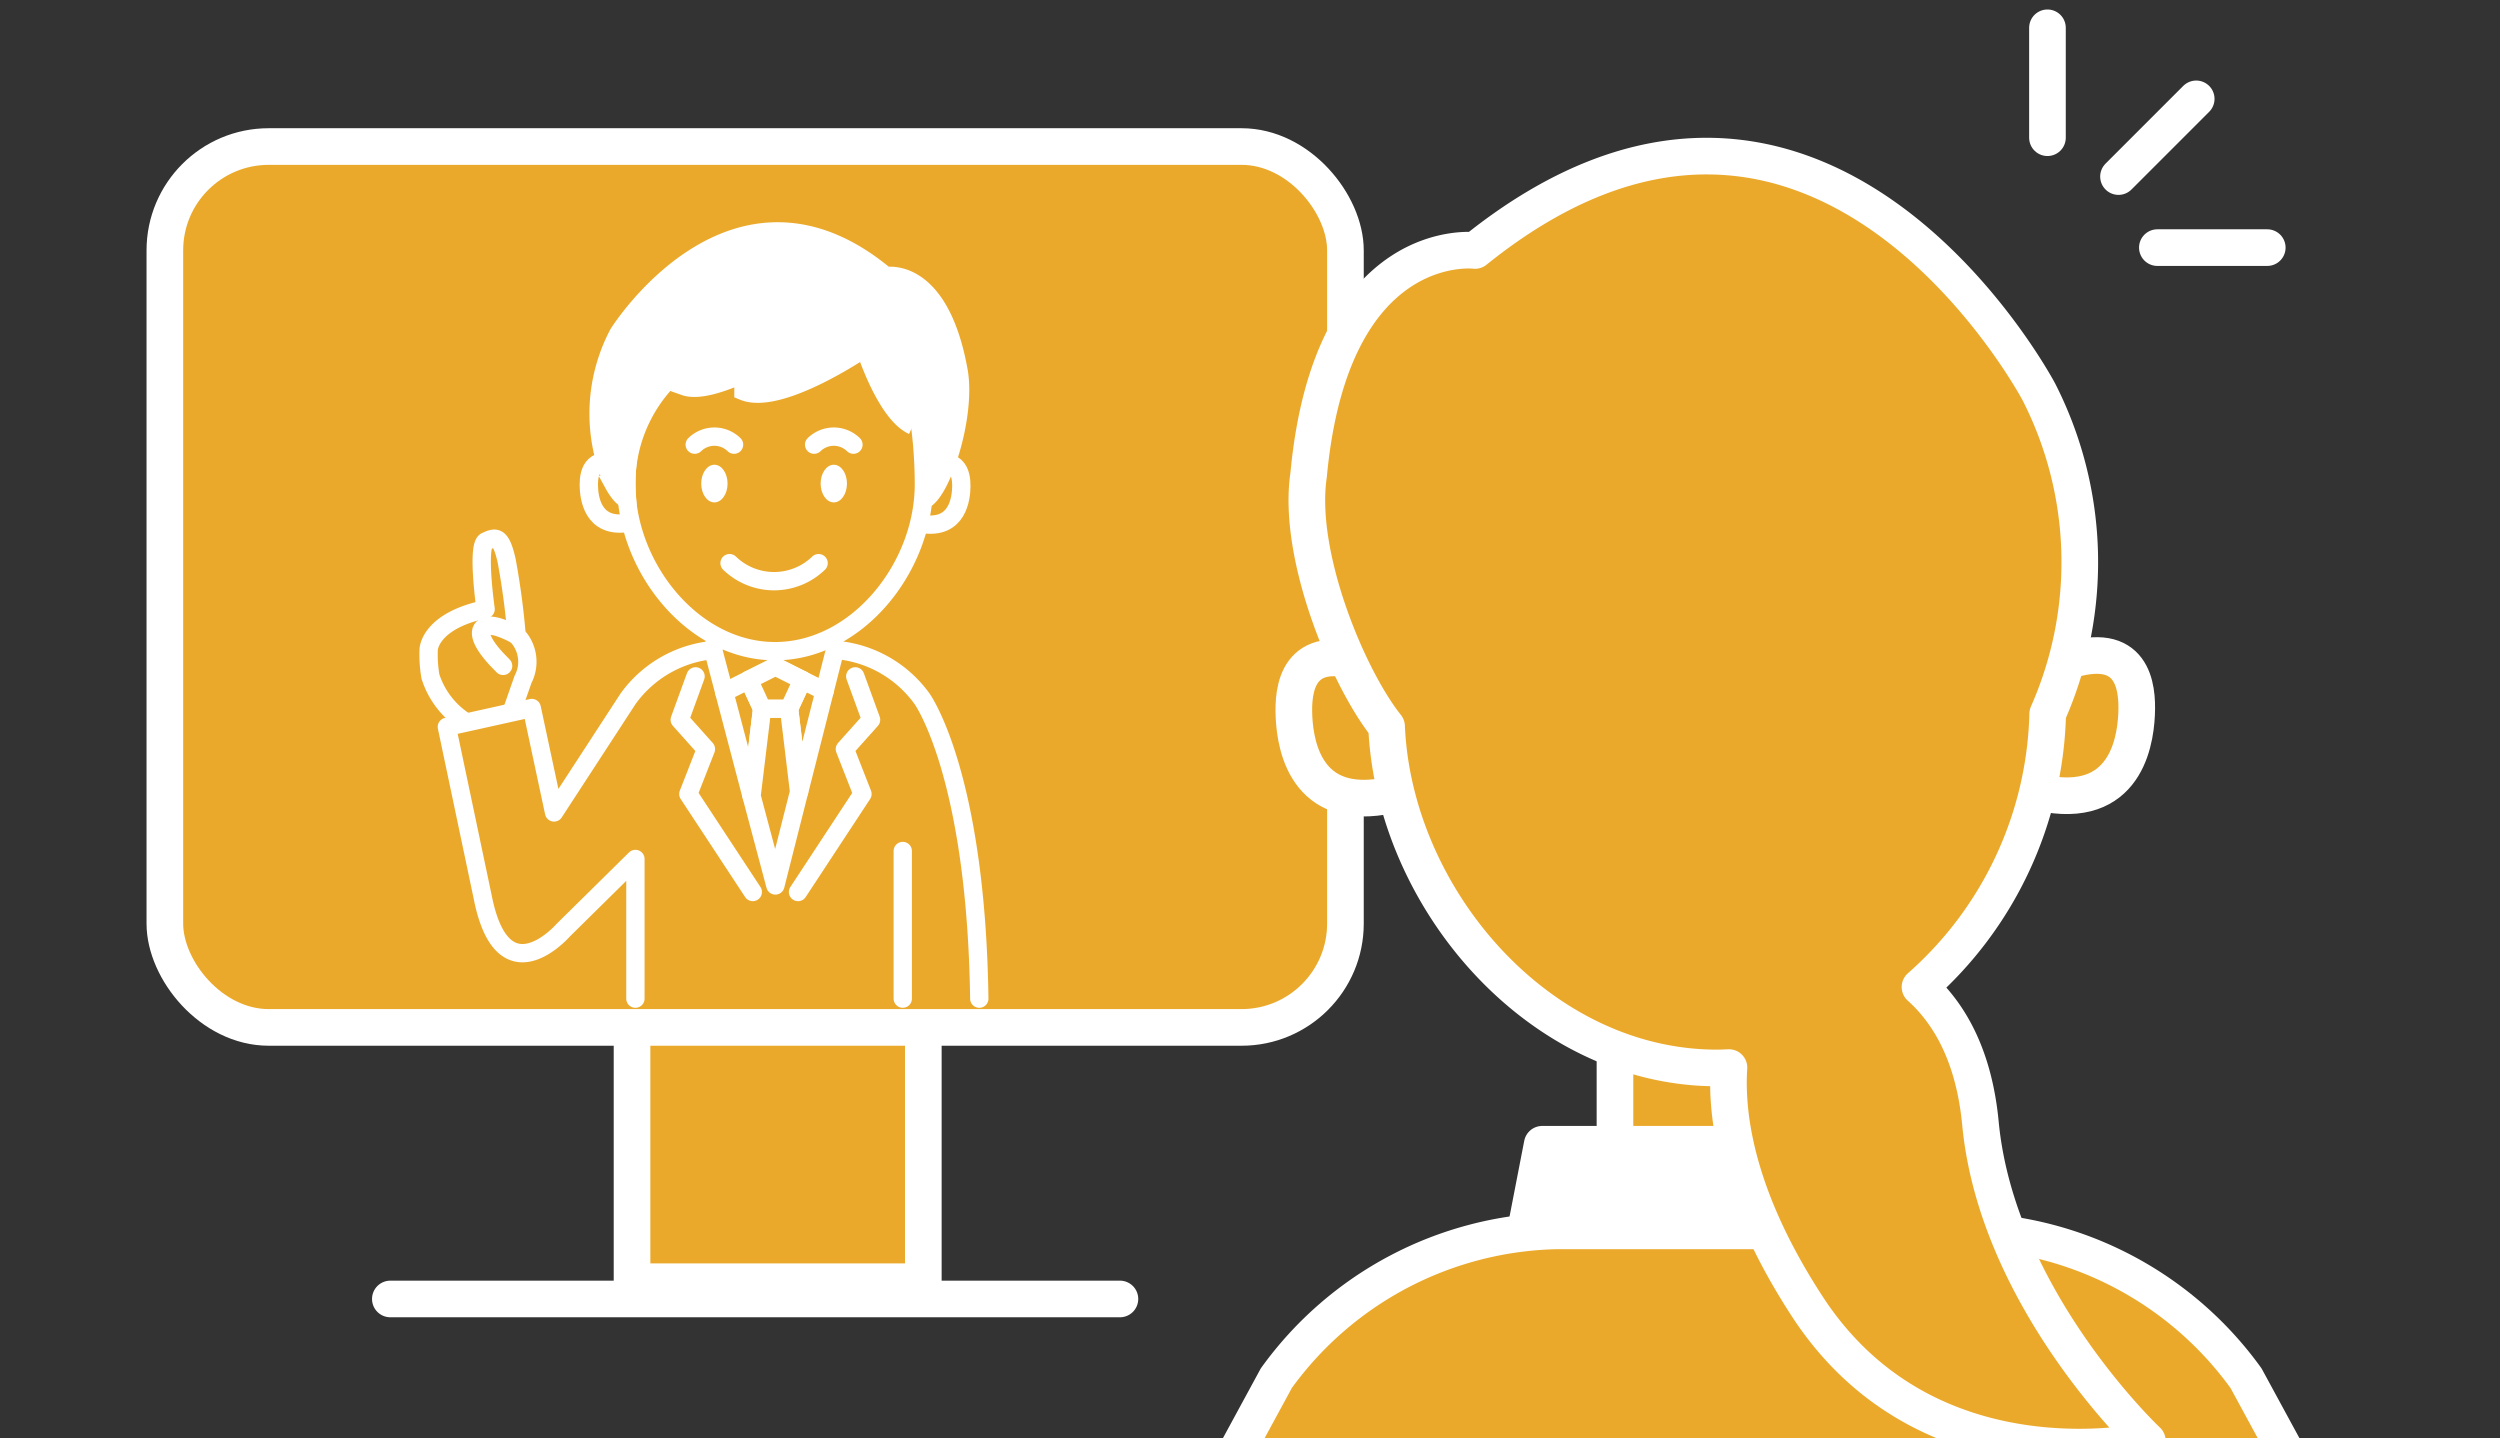
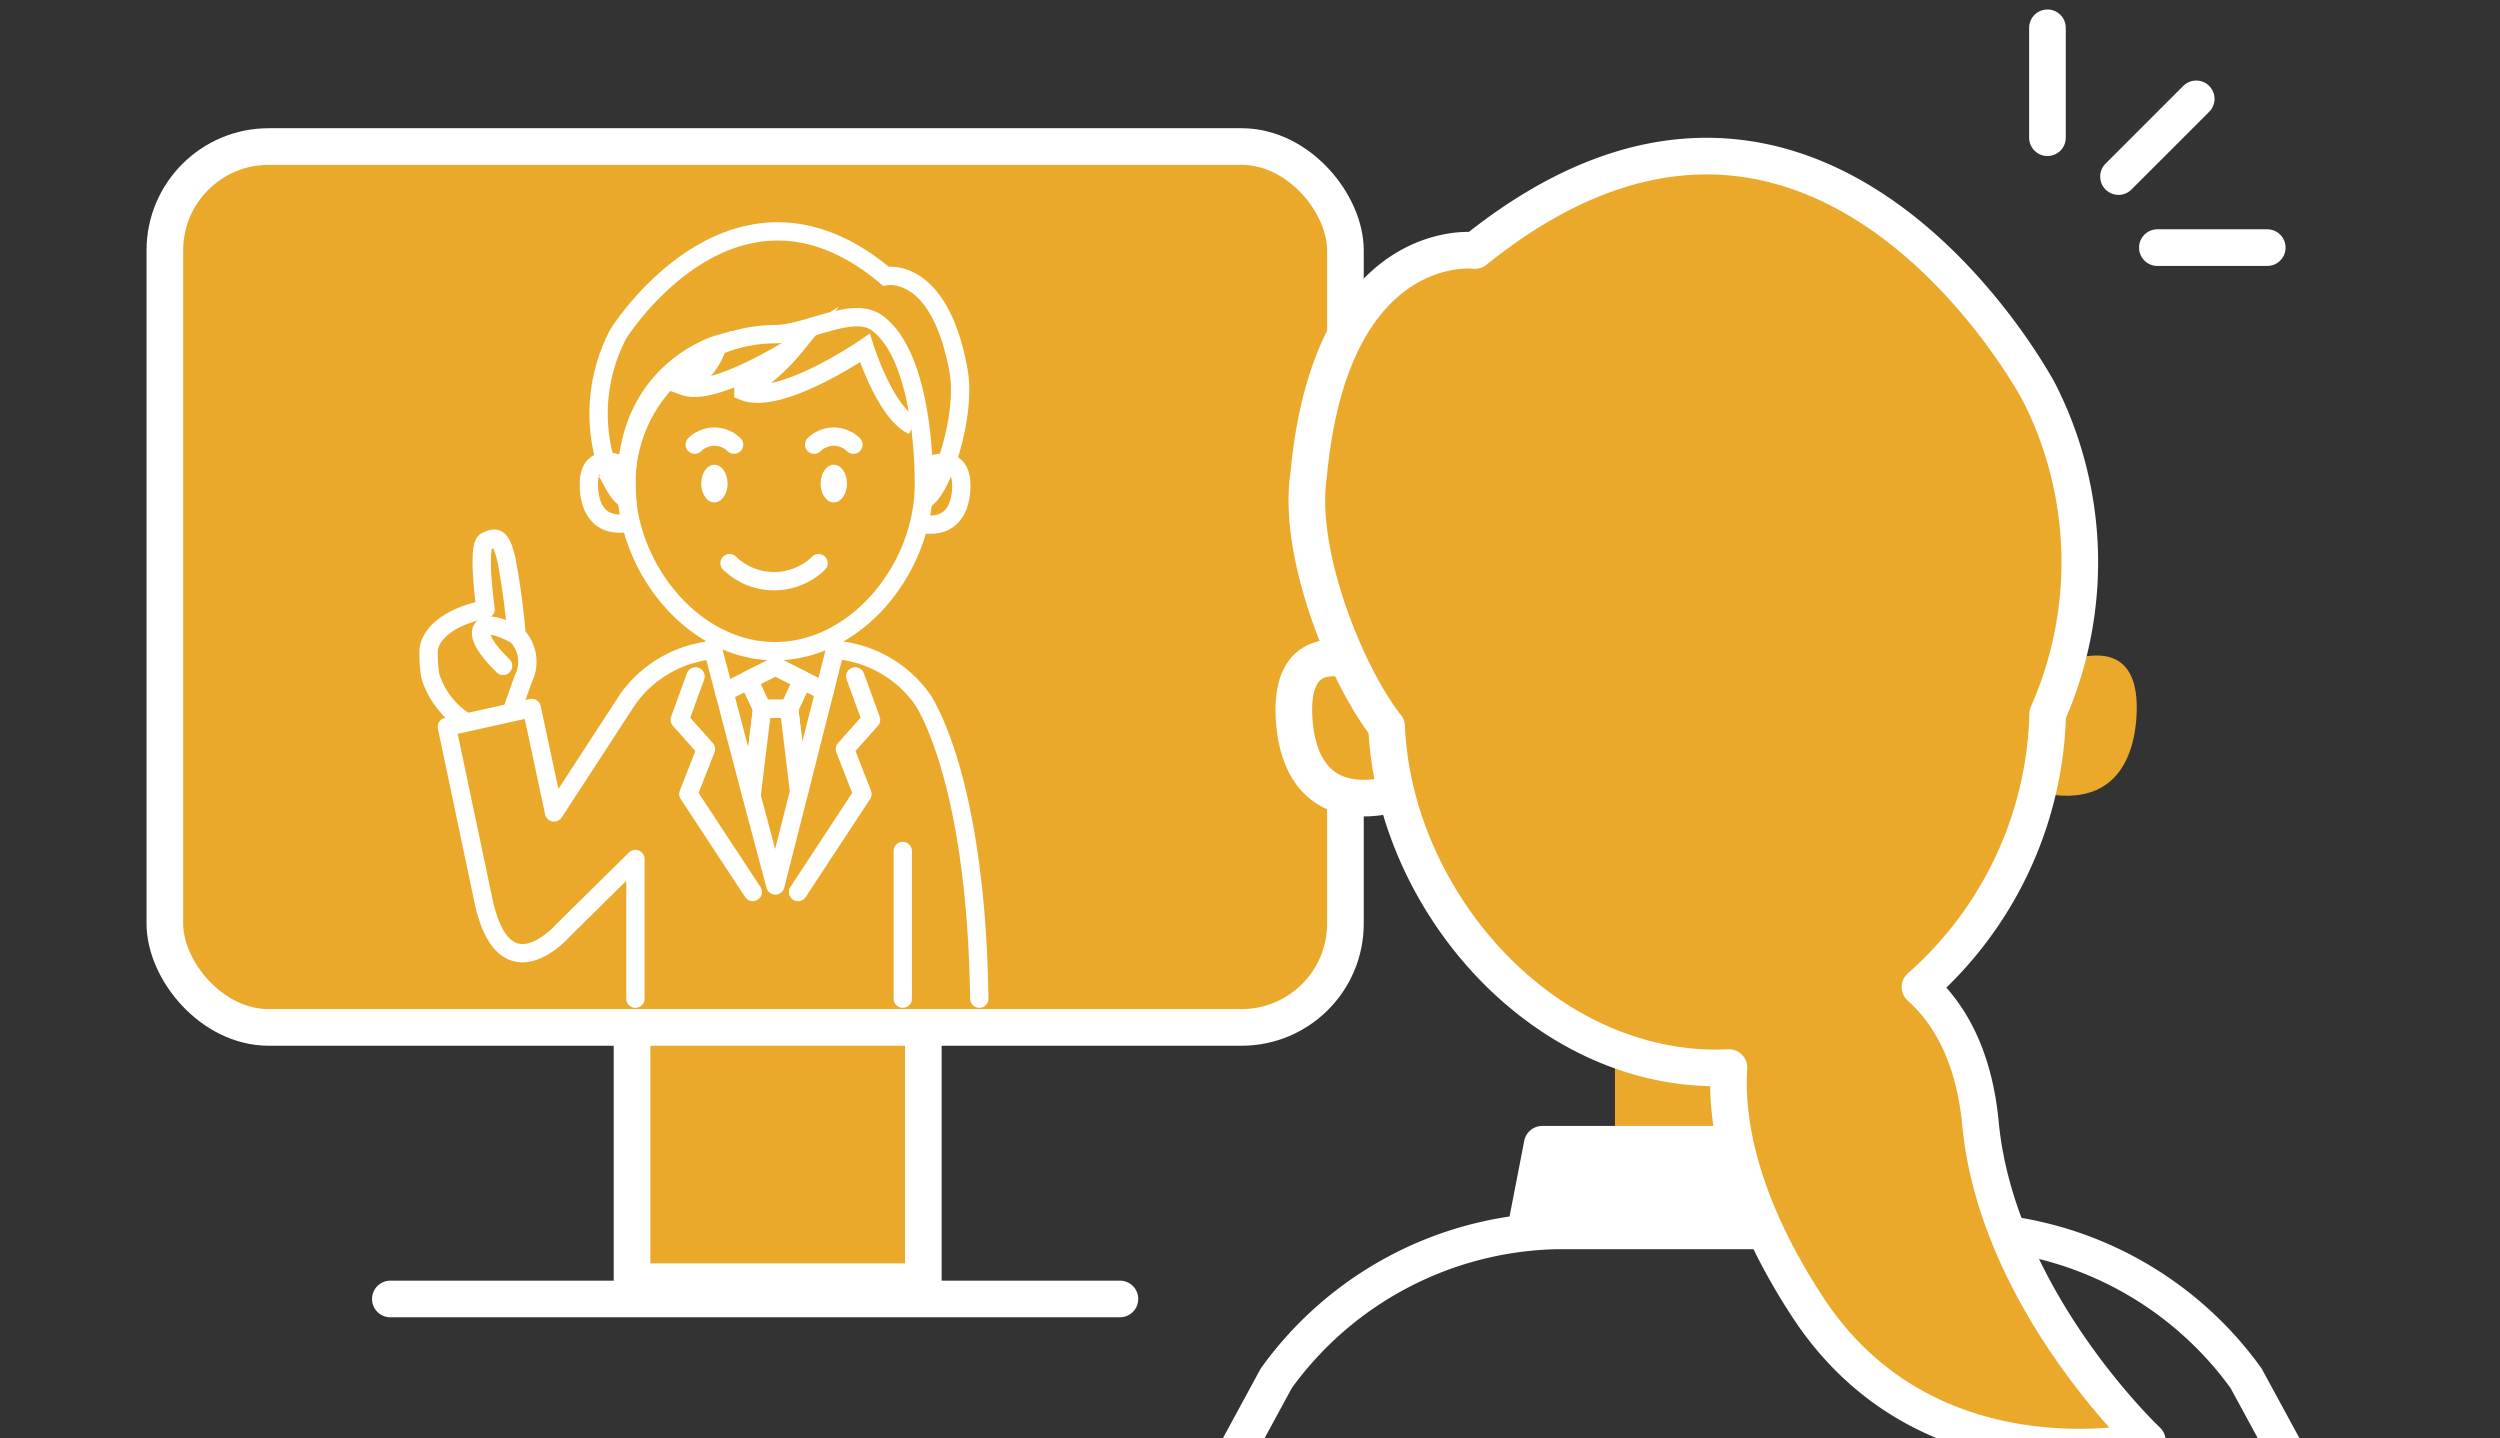
<svg xmlns="http://www.w3.org/2000/svg" width="136.484" height="78.518" viewBox="0 0 136.484 78.518">
  <rect x="0" y="0" width="136.484" height="78.518" fill="#333333" stroke="none" />
  <defs>
    <clipPath id="clip-path">
      <rect x="23" y="25" width="136.484" height="78.518" fill="none" />
    </clipPath>
  </defs>
  <g id="Group_283" data-name="Group 283" transform="translate(-890.722 -8570.982)">
    <g id="Scroll_Group_1" data-name="Scroll Group 1" transform="translate(867.722 8545.982)" clip-path="url(#clip-path)" style="isolation: isolate">
      <g id="Group_119" data-name="Group 119" transform="translate(-1070.541 -8414.541)">
        <rect id="Rectangle_585" data-name="Rectangle 585" width="15.902" height="48.09" transform="translate(1128.046 8461.423)" fill="#eba92b" />
        <rect id="Rectangle_586" data-name="Rectangle 586" width="15.902" height="48.09" transform="translate(1128.046 8461.423)" fill="none" stroke="#fff" stroke-linecap="round" stroke-linejoin="round" stroke-width="2" />
        <rect id="Rectangle_587" data-name="Rectangle 587" width="64.452" height="48.09" rx="5.669" transform="translate(1102.541 8447.541)" fill="#eba92b" />
        <rect id="Rectangle_588" data-name="Rectangle 588" width="64.452" height="48.09" rx="5.669" transform="translate(1102.541 8447.541)" fill="none" stroke="#fff" stroke-linecap="round" stroke-linejoin="round" stroke-width="2" />
        <line id="Line_37" data-name="Line 37" x2="39.831" transform="translate(1114.851 8510.456)" fill="none" stroke="#fff" stroke-linecap="round" stroke-linejoin="round" stroke-width="2" />
        <path id="Path_777" data-name="Path 777" d="M38.993,148.641c-1.084,0-1.477-.736-.871-1.636l7.473-11.1a4.155,4.155,0,0,1,3.073-1.636H82.789a4.155,4.155,0,0,1,3.073,1.636l7.473,11.1c.605.9.214,1.636-.871,1.636Z" transform="translate(1083.302 8385.854)" fill="#eba92b" />
-         <path id="Path_778" data-name="Path 778" d="M38.993,148.641c-1.084,0-1.477-.736-.871-1.636l7.473-11.1a4.155,4.155,0,0,1,3.073-1.636H82.789a4.155,4.155,0,0,1,3.073,1.636l7.473,11.1c.605.9.214,1.636-.871,1.636Z" transform="translate(1083.302 8385.854)" fill="none" stroke="#fff" stroke-linecap="round" stroke-linejoin="round" stroke-width="2" />
        <path id="Path_779" data-name="Path 779" d="M162.551,99.839s-.3,2.041-.8,4.984a9.987,9.987,0,0,1-9.131,0c-.506-2.943-.8-4.984-.8-4.984V95.594h10.738Z" transform="translate(1029.888 8401.235)" fill="#eba92b" />
-         <path id="Path_780" data-name="Path 780" d="M162.551,99.839s-.3,2.041-.8,4.984a9.987,9.987,0,0,1-9.131,0c-.506-2.943-.8-4.984-.8-4.984V95.594h10.738Z" transform="translate(1029.888 8401.235)" fill="none" stroke="#fff" stroke-linecap="round" stroke-linejoin="round" stroke-width="2" />
        <path id="Path_781" data-name="Path 781" d="M123.439,55.979c-4.124-1.747-4.625.69-4.608,2.3.015,1.464.416,5.395,4.852,4.663l.312-.1" transform="translate(1045.345 8420.083)" fill="#eba92b" />
        <path id="Path_782" data-name="Path 782" d="M123.439,55.979c-4.124-1.747-4.625.69-4.608,2.3.015,1.464.416,5.395,4.852,4.663l.312-.1" transform="translate(1045.345 8420.083)" fill="none" stroke="#fff" stroke-linecap="round" stroke-linejoin="round" stroke-width="2" />
        <path id="Path_783" data-name="Path 783" d="M196.274,55.731c4.124-1.747,4.625.69,4.608,2.3-.015,1.464-.416,5.395-4.852,4.663l-.312-.1" transform="translate(1009.312 8420.2)" fill="#eba92b" />
-         <path id="Path_784" data-name="Path 784" d="M196.274,55.731c4.124-1.747,4.625.69,4.608,2.3-.015,1.464-.416,5.395-4.852,4.663l-.312-.1" transform="translate(1009.312 8420.2)" fill="none" stroke="#fff" stroke-linecap="round" stroke-linejoin="round" stroke-width="2" />
        <path id="Path_785" data-name="Path 785" d="M163.209,110.148l-.8-4.8H143.528l-.936,4.823" transform="translate(1034.209 8396.662)" fill="#fff" />
        <path id="Path_786" data-name="Path 786" d="M163.209,110.148l-.8-4.8H143.528l-.936,4.823" transform="translate(1034.209 8396.662)" fill="none" stroke="#fff" stroke-linecap="round" stroke-linejoin="round" stroke-width="2" />
        <path id="Path_787" data-name="Path 787" d="M71.491,145.082s-8.862-5.557-14.9,1.455c0,0-2.764,2.072,5.215,9.309a5.842,5.842,0,0,1,1.473,3.281c0,1.665,6.877-4.518,6.877-4.518a10.185,10.185,0,0,0,4.949-7.485c.491-6.382-4.825-2.907-4.825-2.907" transform="translate(1074.73 8379.021)" fill="#eba92b" />
        <path id="Path_788" data-name="Path 788" d="M71.491,145.082s-8.862-5.557-14.9,1.455c0,0-2.764,2.072,5.215,9.309a5.842,5.842,0,0,1,1.473,3.281c0,1.665,6.877-4.518,6.877-4.518a10.185,10.185,0,0,0,4.949-7.485c.491-6.382-4.825-2.907-4.825-2.907" transform="translate(1074.73 8379.021)" fill="none" stroke="#fff" stroke-linecap="round" stroke-linejoin="round" stroke-width="2" />
-         <path id="Path_789" data-name="Path 789" d="M140.138,166.416l1.313-21.61v.033l7.391,12.7c3.26,5.421,6.306,7.5,8.921,7.859a6.482,6.482,0,0,0,3.607-.464c4.576-2.288,1.44-9.565,1.44-9.565l-17.971-33.084a19.376,19.376,0,0,0-15.207-8.041H107.111A19.376,19.376,0,0,0,91.9,122.282l-13.357,24.6-4.094-6.143C70.392,136.2,63.4,142.7,63.4,142.7l6.8,17.164s7.878,14,17.7-2.329l7.391-12.7v-.033l1.313,21.61" transform="translate(1071.321 8392.497)" fill="#eba92b" />
        <path id="Path_790" data-name="Path 790" d="M140.138,166.416l1.313-21.61v.033l7.391,12.7c3.26,5.421,6.306,7.5,8.921,7.859a6.482,6.482,0,0,0,3.607-.464c4.576-2.288,1.44-9.565,1.44-9.565l-17.971-33.084a19.376,19.376,0,0,0-15.207-8.041H107.111A19.376,19.376,0,0,0,91.9,122.282l-13.357,24.6-4.094-6.143C70.392,136.2,63.4,142.7,63.4,142.7l6.8,17.164s7.878,14,17.7-2.329l7.391-12.7v-.033l1.313,21.61" transform="translate(1071.321 8392.497)" fill="none" stroke="#fff" stroke-linecap="round" stroke-linejoin="round" stroke-width="2" />
        <path id="Path_791" data-name="Path 791" d="M156.944,56.625c-.358-3.763-1.745-6.051-3.3-7.446a20.532,20.532,0,0,0,6.971-14.906l0-.006a20.456,20.456,0,0,0-.483-17.581S148.077-6.1,129.35,8.968c0,0-7.849-.967-9.083,12.253-.655,4.363,2.139,11.075,4.255,13.727.4,9.391,8.322,18.649,18.037,18.649.219,0,.437-.011.654-.02-.172,2.66.413,7.11,4.278,13.043,6.57,10.084,18.563,7.334,18.563,7.334s-8.194-7.7-9.111-17.329" transform="translate(1044.717 8444.247)" fill="#eba92b" />
        <path id="Path_792" data-name="Path 792" d="M156.944,56.625c-.358-3.763-1.745-6.051-3.3-7.446a20.532,20.532,0,0,0,6.971-14.906l0-.006a20.456,20.456,0,0,0-.483-17.581S148.077-6.1,129.35,8.968c0,0-7.849-.967-9.083,12.253-.655,4.363,2.139,11.075,4.255,13.727.4,9.391,8.322,18.649,18.037,18.649.219,0,.437-.011.654-.02-.172,2.66.413,7.11,4.278,13.043,6.57,10.084,18.563,7.334,18.563,7.334S157.861,66.251,156.944,56.625Z" transform="translate(1044.717 8444.247)" fill="none" stroke="#fff" stroke-linecap="round" stroke-linejoin="round" stroke-width="2" />
        <path id="Path_793" data-name="Path 793" d="M34.448,52.625l.635-1.813a2.077,2.077,0,0,0-.349-2.414,40.927,40.927,0,0,0-.542-4.063c-.316-1.41-.608-1.3-1.126-1.068s-.024,3.707-.024,3.707c-3.071.65-3.108,2.2-3.108,2.2a7.022,7.022,0,0,0,.095,1.473A4.589,4.589,0,0,0,32,53.164" transform="translate(1087.01 8425.823)" fill="#eba92b" />
        <path id="Path_794" data-name="Path 794" d="M34.448,52.625l.635-1.813a2.077,2.077,0,0,0-.349-2.414,40.927,40.927,0,0,0-.542-4.063c-.316-1.41-.608-1.3-1.126-1.068s-.024,3.707-.024,3.707c-3.071.65-3.108,2.2-3.108,2.2a7.022,7.022,0,0,0,.095,1.473A4.589,4.589,0,0,0,32,53.164" transform="translate(1087.01 8425.823)" fill="none" stroke="#fff" stroke-linecap="round" stroke-linejoin="round" stroke-width="1" />
        <path id="Path_795" data-name="Path 795" d="M36.526,54.259c-1.125-1.1-1.459-1.872-1.021-2.129.489-.288,1.757.456,1.757.456" transform="translate(1084.482 8421.635)" fill="none" stroke="#fff" stroke-linecap="round" stroke-linejoin="round" stroke-width="1" />
        <path id="Path_796" data-name="Path 796" d="M42.1,73.572V65.948l-3.935,3.881s-3.293,3.8-4.4-1.794l-1.958-9.3,4.634-1.029,1.218,5.7L41.7,57.2a6.473,6.473,0,0,1,5.082-2.687h5.882A6.473,6.473,0,0,1,57.748,57.2s2.951,4.082,3.126,16.373" transform="translate(1086.13 8420.488)" fill="#eba92b" />
        <path id="Path_797" data-name="Path 797" d="M42.1,73.572V65.948l-3.935,3.881s-3.293,3.8-4.4-1.794l-1.958-9.3,4.634-1.029,1.218,5.7L41.7,57.2a6.473,6.473,0,0,1,5.082-2.687h5.882A6.473,6.473,0,0,1,57.748,57.2s2.951,4.082,3.126,16.373" transform="translate(1086.13 8420.488)" fill="none" stroke="#fff" stroke-linecap="round" stroke-linejoin="round" stroke-width="1" />
        <path id="Path_798" data-name="Path 798" d="M48.431,35.469c-1.823-.772-2.044.3-2.037,1.019.007.647.183,2.384,2.145,2.061l.138-.045" transform="translate(1079.292 8429.537)" fill="#eba92b" />
        <path id="Path_799" data-name="Path 799" d="M48.431,35.469c-1.823-.772-2.044.3-2.037,1.019.007.647.183,2.384,2.145,2.061l.138-.045" transform="translate(1079.292 8429.537)" fill="none" stroke="#fff" stroke-linecap="round" stroke-linejoin="round" stroke-width="1" />
        <path id="Path_800" data-name="Path 800" d="M80.621,35.579c1.823-.772,2.044.306,2.037,1.019-.007.647-.183,2.384-2.145,2.061l-.138-.045" transform="translate(1063.366 8429.485)" fill="#eba92b" />
        <path id="Path_801" data-name="Path 801" d="M80.621,35.579c1.823-.772,2.044.306,2.037,1.019-.007.647-.183,2.384-2.145,2.061l-.138-.045" transform="translate(1063.366 8429.485)" fill="none" stroke="#fff" stroke-linecap="round" stroke-linejoin="round" stroke-width="1" />
        <line id="Line_38" data-name="Line 38" y2="8.06" transform="translate(1142.826 8486)" fill="none" stroke="#fff" stroke-linecap="round" stroke-linejoin="round" stroke-width="1" />
        <path id="Path_802" data-name="Path 802" d="M56.6,57.271l-.864,2.37,1.43,1.6-.96,2.452,3.518,5.351" transform="translate(1074.914 8419.195)" fill="none" stroke="#fff" stroke-linecap="round" stroke-linejoin="round" stroke-width="1" />
        <path id="Path_803" data-name="Path 803" d="M64.047,55.217l-.725,1.562.547,4.537,1.319-5.208.645-2.546-.139-1.1H59.384l-.2,1.14,2.089,7.951.577-4.769-.728-1.572" transform="translate(1073.299 8421.45)" fill="#eba92b" />
        <path id="Path_804" data-name="Path 804" d="M64.047,55.217l-.725,1.562.547,4.537,1.319-5.208.645-2.546-.139-1.1H59.384l-.2,1.14,2.089,7.951.577-4.769-.728-1.572" transform="translate(1073.299 8421.45)" fill="none" stroke="#fff" stroke-linecap="round" stroke-linejoin="round" stroke-width="1" />
        <path id="Path_805" data-name="Path 805" d="M60.312,57.661l2.792-1.4,2.685,1.346" transform="translate(1072.77 8419.668)" fill="#fff" />
        <path id="Path_806" data-name="Path 806" d="M60.312,57.661l2.792-1.4,2.685,1.346" transform="translate(1072.77 8419.668)" fill="none" stroke="#fff" stroke-linecap="round" stroke-linejoin="round" stroke-width="1" />
        <path id="Path_807" data-name="Path 807" d="M63.692,60.59l-.577,4.769,1.3,4.883,1.295-5.116-.547-4.537Z" transform="translate(1071.456 8417.64)" fill="#eba92b" />
        <path id="Path_808" data-name="Path 808" d="M63.692,60.59l-.577,4.769,1.3,4.883,1.295-5.116-.547-4.537Z" transform="translate(1071.456 8417.64)" fill="none" stroke="#fff" stroke-linecap="round" stroke-linejoin="round" stroke-width="1" />
        <path id="Path_809" data-name="Path 809" d="M62.831,56.99l.728,1.571h1.473L65.757,57l-1.472-.739Z" transform="translate(1071.589 8419.668)" fill="#eba92b" />
        <path id="Path_810" data-name="Path 810" d="M62.831,56.99l.728,1.571h1.473L65.757,57l-1.472-.739Z" transform="translate(1071.589 8419.668)" fill="none" stroke="#fff" stroke-linecap="round" stroke-linejoin="round" stroke-width="1" />
        <path id="Path_811" data-name="Path 811" d="M71.014,57.271l.864,2.37-1.43,1.6.96,2.452L67.89,69.045" transform="translate(1069.218 8419.195)" fill="none" stroke="#fff" stroke-linecap="round" stroke-linejoin="round" stroke-width="1" />
        <path id="Path_812" data-name="Path 812" d="M66.491,29.5c0,4.527-3.638,9.107-8.125,9.107s-8.125-4.581-8.125-9.107a8.161,8.161,0,0,1,8.125-8.2c1.734,0,4.224-1.562,5.544-.628C66,22.159,66.491,26.724,66.491,29.5" transform="translate(1077.489 8436.484)" fill="#eba92b" />
        <path id="Path_813" data-name="Path 813" d="M66.491,29.5c0,4.527-3.638,9.107-8.125,9.107s-8.125-4.581-8.125-9.107a8.161,8.161,0,0,1,8.125-8.2c1.734,0,4.224-1.562,5.544-.628C66,22.159,66.491,26.724,66.491,29.5Z" transform="translate(1077.489 8436.484)" fill="none" stroke="#fff" stroke-linecap="round" stroke-linejoin="round" stroke-width="1" />
-         <path id="Path_814" data-name="Path 814" d="M64.557,22.158c-1.5-.682-2.619-4.239-2.619-4.239s-4.629,3.183-6.629,2.359a11.157,11.157,0,0,0,2.882-2.529S53.751,20.6,52.1,20.014a4.061,4.061,0,0,0,1.824-2.294s-5.47,1.529-4.97,8.441c-.31-.04-.706-.765-.706-.765a9.35,9.35,0,0,1,.234-8.256S54.794,7.04,63.085,14c0,0,2.962-.617,3.985,5.267.385,2.49-.984,6.612-1.945,6.958" transform="translate(1078.82 8440.62)" fill="#fff" />
        <path id="Path_815" data-name="Path 815" d="M64.557,22.158c-1.5-.682-2.619-4.239-2.619-4.239s-4.629,3.183-6.629,2.359a11.157,11.157,0,0,0,2.882-2.529S53.751,20.6,52.1,20.014a4.061,4.061,0,0,0,1.824-2.294s-5.47,1.529-4.97,8.441c-.31-.04-.706-.765-.706-.765a9.35,9.35,0,0,1,.234-8.256S54.794,7.04,63.085,14c0,0,2.962-.617,3.985,5.267.385,2.49-.984,6.612-1.945,6.958" transform="translate(1078.82 8440.62)" fill="none" stroke="#fff" stroke-miterlimit="10" stroke-width="1" />
        <path id="Path_816" data-name="Path 816" d="M59.38,36.557c0,.568-.322,1.028-.719,1.028s-.719-.46-.719-1.028.322-1.028.719-1.028.719.46.719,1.028" transform="translate(1073.881 8429.384)" fill="#fff" />
        <path id="Path_817" data-name="Path 817" d="M71.648,36.557c0,.568-.322,1.028-.719,1.028s-.719-.46-.719-1.028.322-1.028.719-1.028.719.46.719,1.028" transform="translate(1068.132 8429.384)" fill="#fff" />
        <path id="Path_818" data-name="Path 818" d="M60.855,45.64a3.495,3.495,0,0,0,4.861,0" transform="translate(1072.515 8424.646)" fill="none" stroke="#fff" stroke-linecap="round" stroke-linejoin="round" stroke-width="1" />
        <path id="Path_819" data-name="Path 819" d="M59.422,33.08a1.535,1.535,0,0,0-2.146,0" transform="translate(1074.193 8430.736)" fill="none" stroke="#fff" stroke-linecap="round" stroke-linejoin="round" stroke-width="1" />
        <path id="Path_820" data-name="Path 820" d="M69.544,33.08a1.535,1.535,0,0,1,2.146,0" transform="translate(1068.443 8430.736)" fill="none" stroke="#fff" stroke-linecap="round" stroke-linejoin="round" stroke-width="1" />
      </g>
    </g>
    <g id="Group_120" data-name="Group 120" transform="translate(-1 102)">
      <line id="Line_39" data-name="Line 39" y2="6" transform="translate(1003.5 8470.5)" fill="none" stroke="#fff" stroke-linecap="round" stroke-width="2" />
      <line id="Line_41" data-name="Line 41" y2="6" transform="translate(1015.5 8482.5) rotate(90)" fill="none" stroke="#fff" stroke-linecap="round" stroke-width="2" />
      <line id="Line_40" data-name="Line 40" y2="6" transform="translate(1011.621 8474.379) rotate(45)" fill="none" stroke="#fff" stroke-linecap="round" stroke-width="2" />
    </g>
  </g>
</svg>